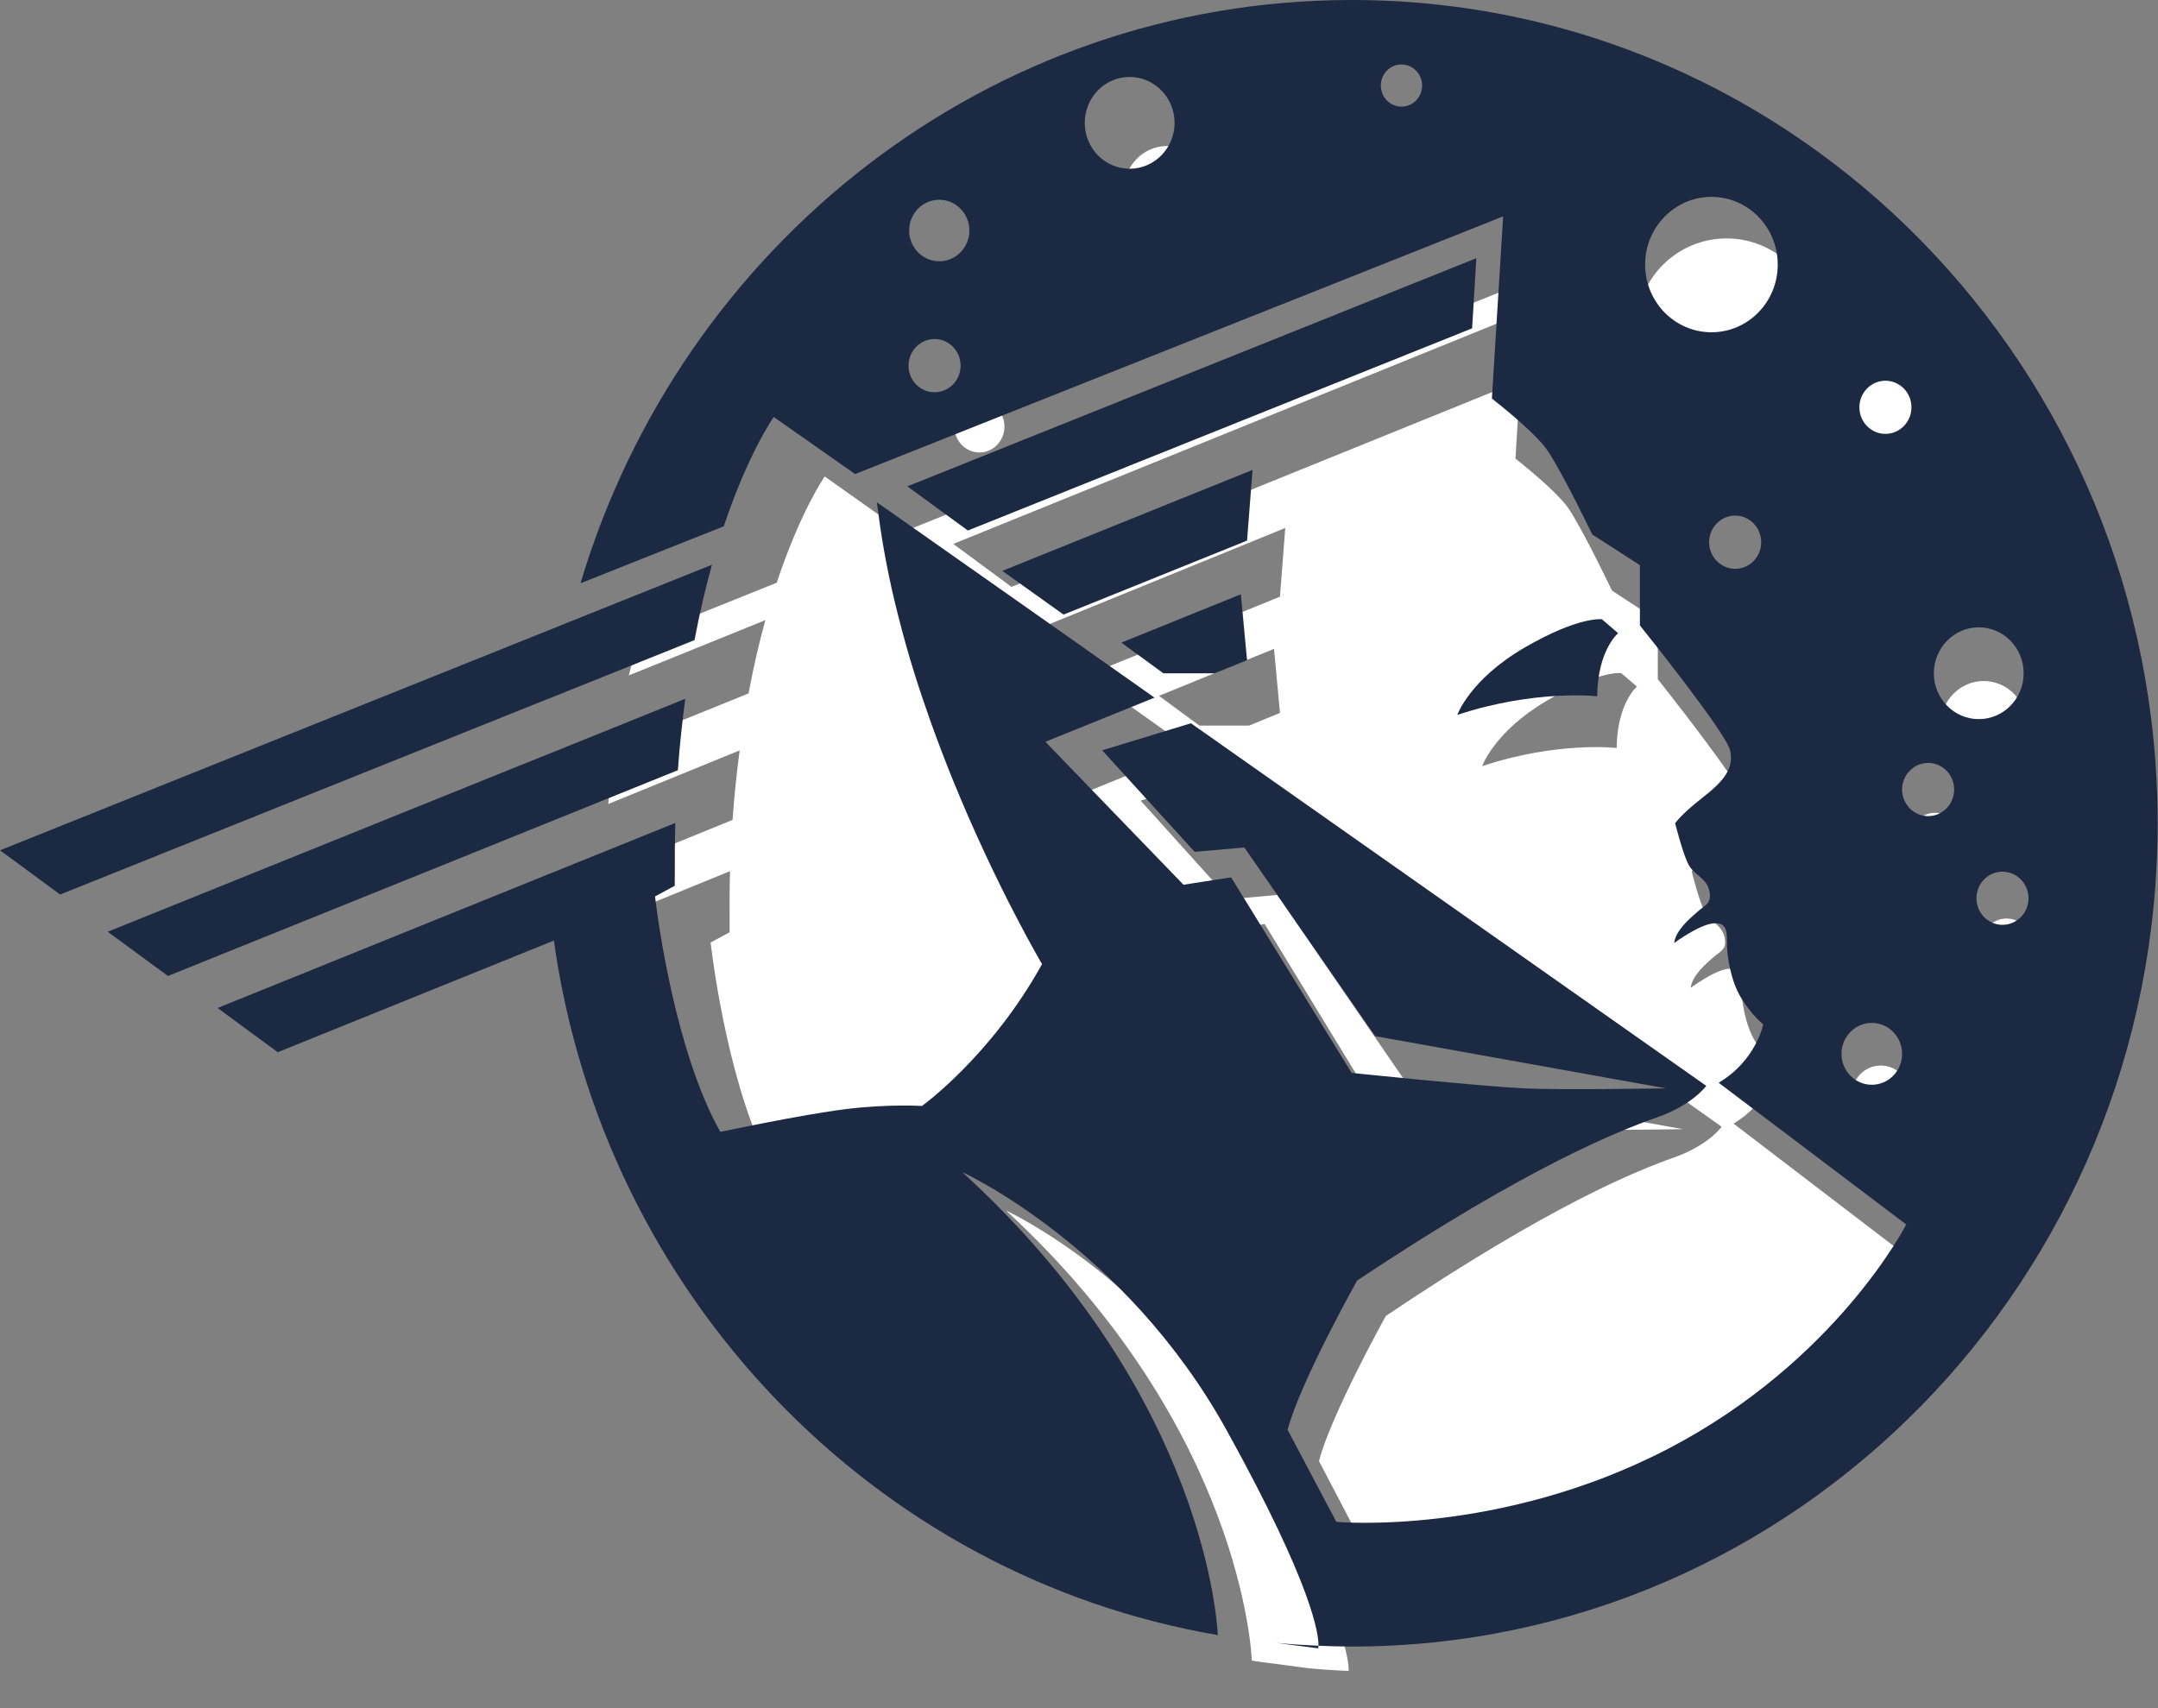
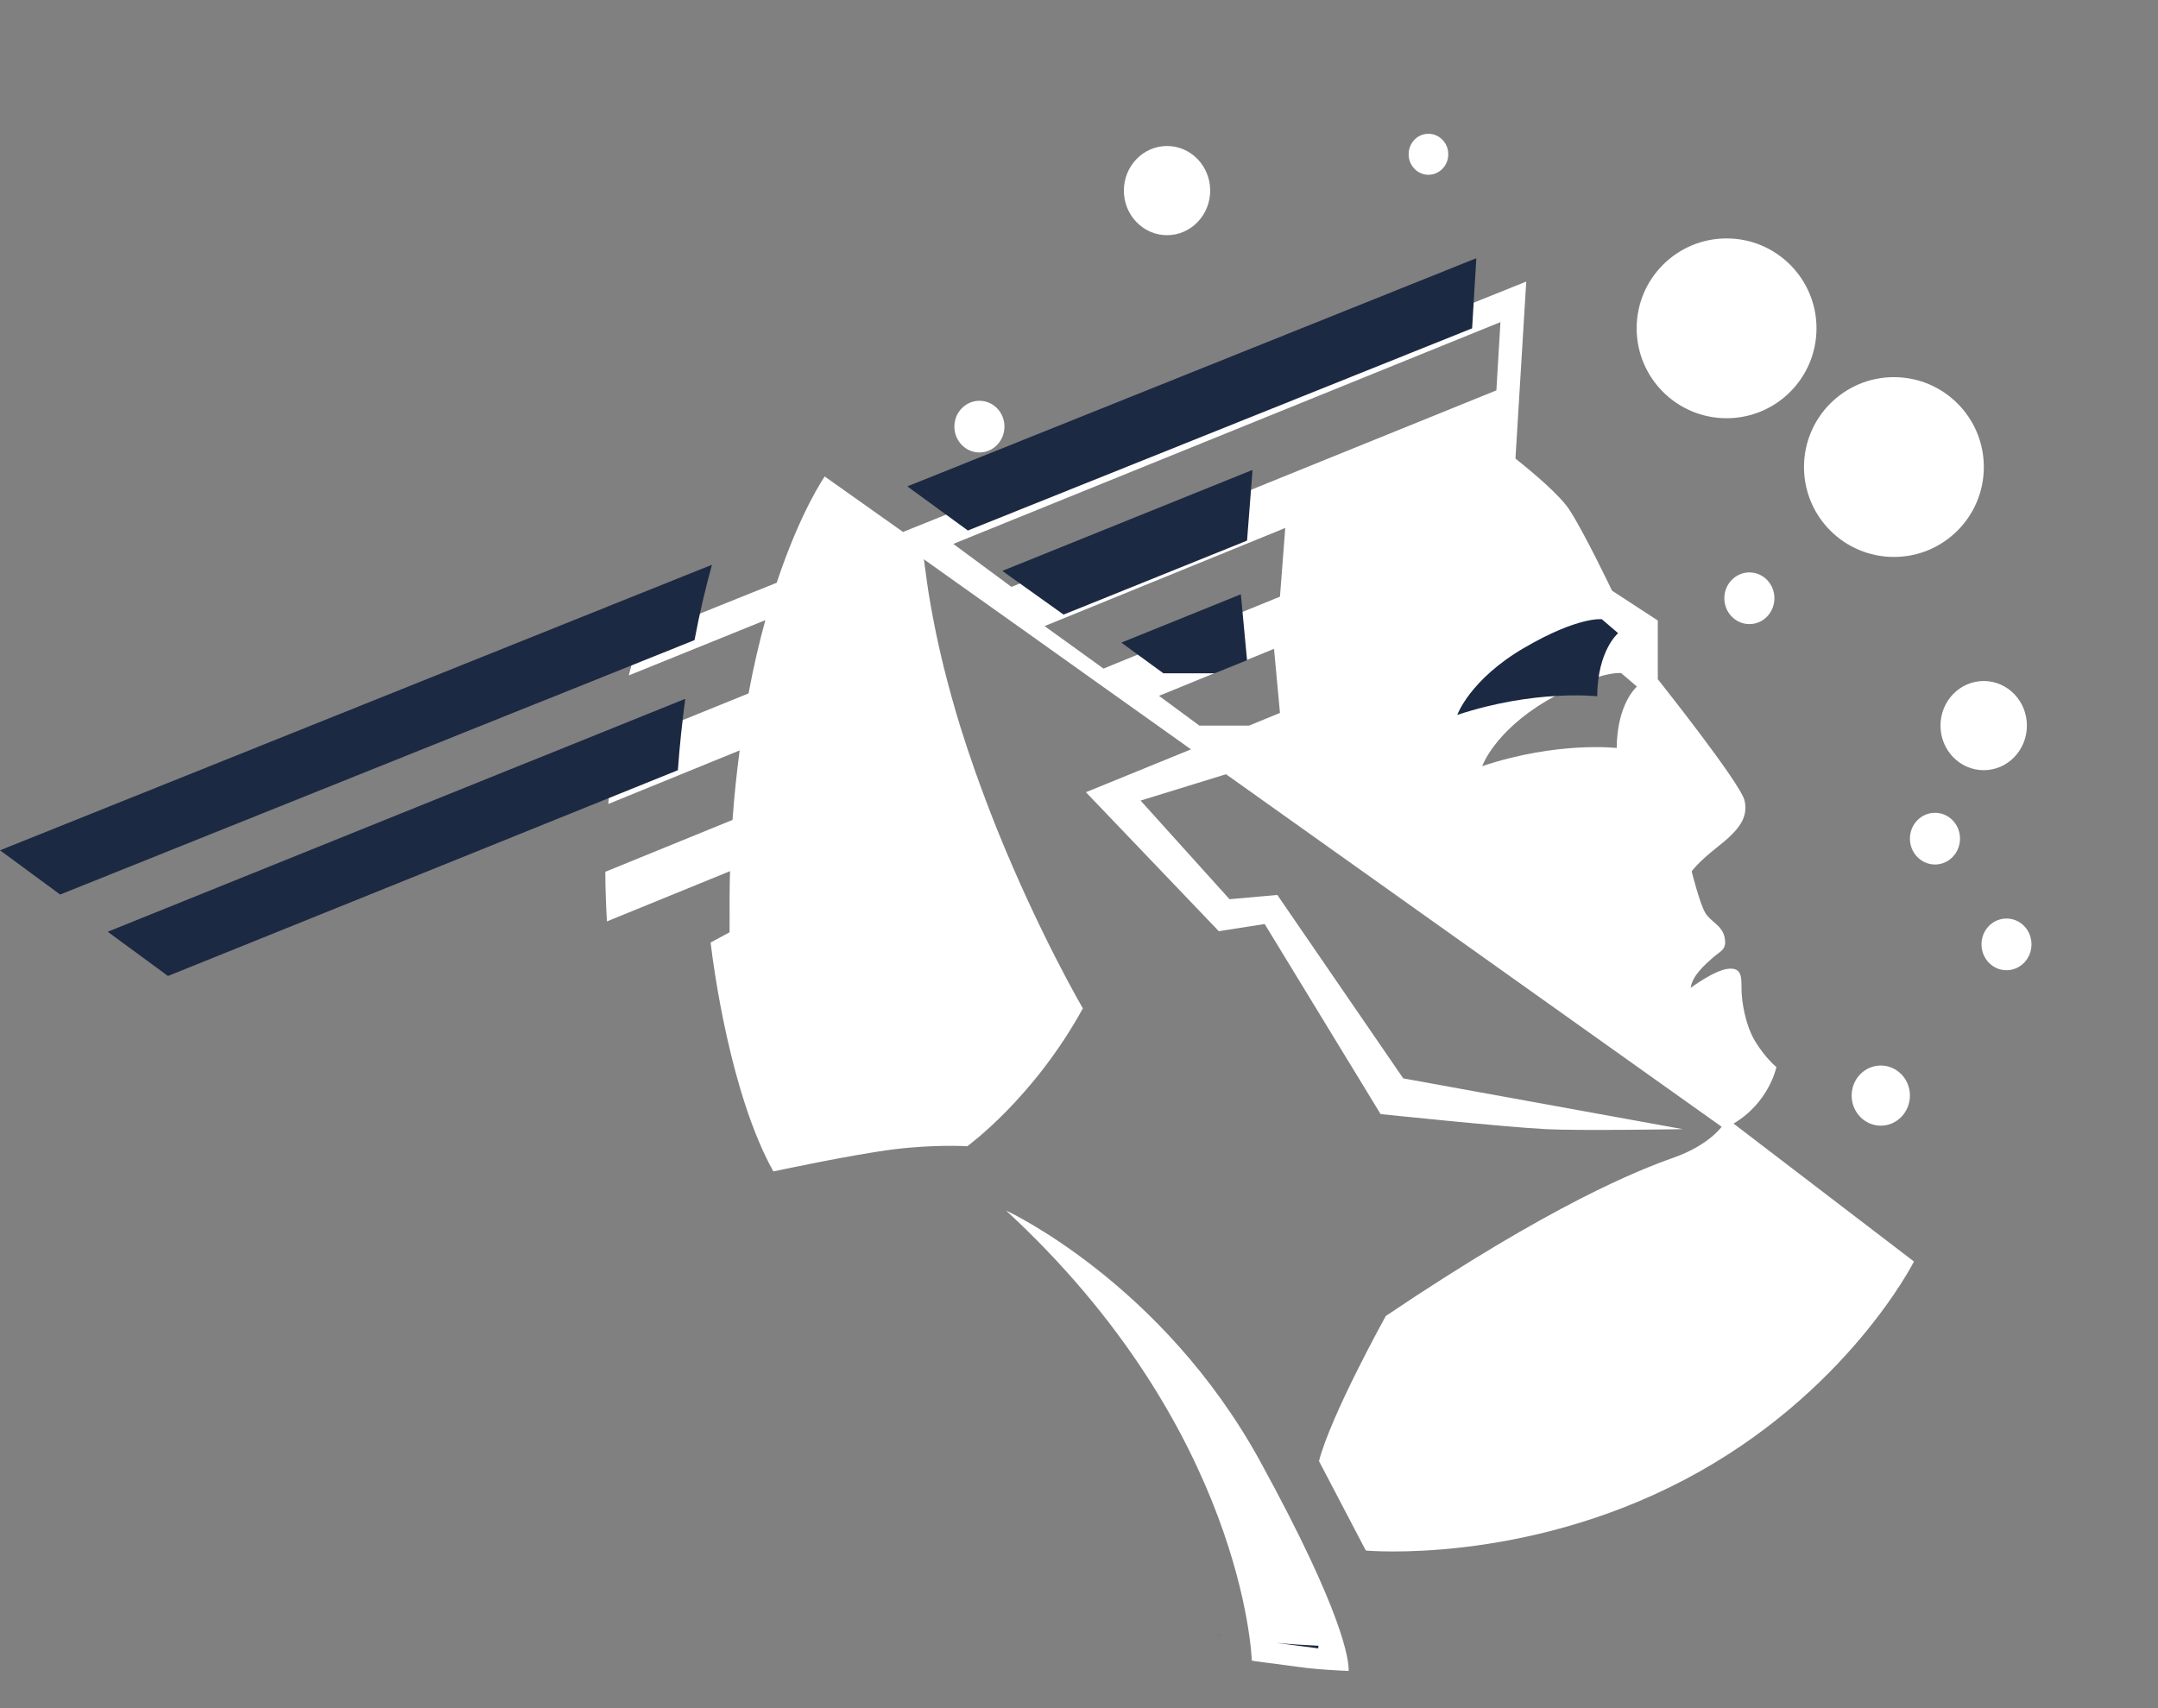
<svg xmlns="http://www.w3.org/2000/svg" width="24px" height="19px" viewBox="0 0 24 19" version="1.1">
  <rect x="0" y="0" width="24" height="19" fill="#808080" stroke="none" />
  <title>Value-Group-Logo-vektorisiert</title>
  <desc>Created with Sketch.</desc>
  <g id="Page-1" stroke="none" stroke-width="1" fill="none" fill-rule="evenodd">
    <g id="Value-Group-Logo-vektorisiert" fill-rule="nonzero">
      <g id="Group" transform="translate(6.667, 1.333)" fill="#FFFFFF">
        <path d="M4.522,12.132 C7.159,14.566 7.253,17.095 7.255,17.138 C7.267,17.14 7.28,17.143 7.293,17.145 L7.879,17.222 C8.029,17.237 8.18,17.247 8.332,17.253 C8.336,17.139 8.281,16.624 7.348,14.922 C6.257,12.93 4.522,12.132 4.522,12.132 Z" id="Path" />
        <path d="M14.25,11.188 C14.429,11.188 14.574,11.038 14.574,10.853 C14.574,10.668 14.429,10.519 14.25,10.519 C14.071,10.519 13.926,10.668 13.926,10.853 C13.926,11.038 14.071,11.188 14.25,11.188 Z" id="Path" />
        <path d="M15.395,7.234 C15.66,7.234 15.875,7.012 15.875,6.738 C15.875,6.464 15.66,6.242 15.395,6.242 C15.129,6.242 14.914,6.464 14.914,6.738 C14.914,7.012 15.129,7.234 15.395,7.234 Z" id="Path" />
        <path d="M6.312,1.283 C6.577,1.283 6.792,1.061 6.792,0.787 C6.792,0.513 6.577,0.291 6.312,0.291 C6.047,0.291 5.832,0.513 5.832,0.787 C5.832,1.061 6.047,1.283 6.312,1.283 Z" id="Path" />
        <ellipse id="Oval" cx="12.535" cy="2.319" rx="1" ry="1" />
        <path d="M15.648,8.884 C15.494,8.884 15.37,9.012 15.37,9.171 C15.37,9.33 15.494,9.459 15.648,9.459 C15.802,9.459 15.926,9.33 15.926,9.171 C15.926,9.012 15.802,8.884 15.648,8.884 Z" id="Path" />
        <path d="M14.853,7.708 C14.699,7.708 14.574,7.836 14.574,7.995 C14.574,8.154 14.699,8.283 14.853,8.283 C15.007,8.283 15.131,8.154 15.131,7.995 C15.131,7.836 15.007,7.708 14.853,7.708 Z" id="Path" />
        <path d="M12.789,5.034 C12.635,5.034 12.51,5.163 12.51,5.321 C12.51,5.48 12.635,5.609 12.789,5.609 C12.943,5.609 13.067,5.48 13.067,5.321 C13.067,5.163 12.943,5.034 12.789,5.034 Z" id="Path" />
        <ellipse id="Oval" cx="14.396" cy="3.862" rx="1" ry="1" />
        <path d="M4.226,3.7 C4.379,3.7 4.504,3.571 4.504,3.412 C4.504,3.253 4.379,3.125 4.226,3.125 C4.072,3.125 3.947,3.253 3.947,3.412 C3.947,3.571 4.072,3.7 4.226,3.7 Z" id="Path" />
-         <path d="M4.276,2.283 C4.453,2.283 4.598,2.135 4.598,1.951 C4.598,1.767 4.453,1.618 4.276,1.618 C4.098,1.618 3.953,1.767 3.953,1.951 C3.953,2.135 4.098,2.283 4.276,2.283 Z" id="Path" />
        <path d="M9.219,0.611 C9.341,0.611 9.44,0.509 9.44,0.383 C9.44,0.257 9.341,0.155 9.219,0.155 C9.097,0.155 8.999,0.257 8.999,0.383 C8.999,0.509 9.097,0.611 9.219,0.611 Z" id="Path" />
        <path d="M12.612,11.165 C13.01,10.93 13.089,10.536 13.089,10.536 C13.089,10.536 12.973,10.444 12.856,10.255 C12.74,10.067 12.701,9.792 12.701,9.666 C12.701,9.54 12.707,9.426 12.552,9.443 C12.397,9.46 12.136,9.655 12.136,9.655 C12.153,9.517 12.302,9.391 12.385,9.317 C12.469,9.243 12.541,9.231 12.513,9.094 C12.485,8.957 12.358,8.922 12.297,8.819 C12.236,8.716 12.147,8.36 12.147,8.36 C12.147,8.36 12.203,8.27 12.435,8.087 C12.668,7.904 12.779,7.766 12.735,7.572 C12.69,7.377 11.77,6.222 11.77,6.222 L11.77,5.569 L11.261,5.237 C11.261,5.237 10.95,4.585 10.784,4.333 C10.679,4.174 10.387,3.927 10.187,3.768 L10.307,1.799 L3.376,4.584 L2.505,3.967 C2.505,3.967 2.237,4.348 1.971,5.149 L0.438,5.765 C0.398,5.902 0.361,6.041 0.326,6.18 L1.845,5.565 C1.778,5.807 1.714,6.079 1.658,6.38 L0.168,6.984 C0.137,7.19 0.115,7.399 0.098,7.61 L1.559,7.014 C1.527,7.258 1.499,7.512 1.48,7.787 L0.065,8.364 C0.065,8.549 0.073,8.733 0.083,8.916 L1.452,8.357 C1.447,8.531 1.446,8.714 1.447,8.9 C1.448,8.946 1.446,8.989 1.447,9.037 L1.236,9.151 C1.236,9.151 1.238,9.165 1.24,9.184 C1.267,9.408 1.455,10.839 1.934,11.697 C1.934,11.697 2.815,11.508 3.275,11.451 C3.735,11.394 4.09,11.417 4.09,11.417 C4.09,11.417 4.827,10.885 5.376,9.883 C5.376,9.883 4.888,9.051 4.419,7.885 C4.337,7.68 4.256,7.465 4.177,7.243 C4.121,7.083 4.066,6.92 4.014,6.753 C3.947,6.536 3.885,6.313 3.829,6.088 C3.785,5.909 3.745,5.729 3.711,5.548 C3.676,5.369 3.647,5.19 3.625,5.012 C3.62,4.97 3.612,4.929 3.608,4.888 L3.707,4.959 L4.236,5.335 L4.761,5.708 L5.422,6.179 L5.918,6.532 L6.567,6.994 L6.579,7.002 L5.41,7.479 L6.888,9.025 L7.398,8.945 L8.687,11.059 C8.687,11.059 10.069,11.204 10.529,11.227 C10.909,11.246 12.049,11.227 12.049,11.227 L8.939,10.662 L7.539,8.622 L7.007,8.669 L6.018,7.572 L6.968,7.279 L12.48,11.2 C12.48,11.2 12.336,11.406 11.948,11.543 C11.56,11.68 10.596,12.058 8.745,13.305 C8.745,13.305 8.135,14.404 8.002,14.919 L8.523,15.914 C8.523,15.914 10.263,16.075 12.07,15.125 C13.876,14.175 14.619,12.699 14.619,12.699 L12.635,11.182 L12.612,11.165 Z M4.582,5.195 L3.935,4.717 L10.02,2.25 L9.975,3.009 L4.582,5.195 Z M7.224,6.738 L7.191,6.738 L6.672,6.738 L6.223,6.407 L7.495,5.887 L7.502,5.884 L7.568,6.597 L7.224,6.738 Z M7.568,5.304 L7.511,5.327 L5.739,6.049 L5.606,6.104 L4.95,5.631 L5.093,5.573 L7.533,4.578 L7.627,4.539 L7.568,5.304 Z M11.313,6.987 C11.313,6.987 10.652,6.91 9.817,7.189 C9.817,7.189 9.95,6.807 10.532,6.463 C11.114,6.12 11.363,6.154 11.363,6.154 L11.538,6.304 C11.538,6.304 11.317,6.489 11.313,6.987 Z" id="Shape" />
      </g>
      <g id="Group" fill="#1C2942">
        <path d="M17.763,7.745 C17.767,7.232 17.996,7.043 17.996,7.043 L17.815,6.888 C17.815,6.888 17.556,6.853 16.951,7.206 C16.346,7.559 16.207,7.952 16.207,7.952 C17.076,7.665 17.763,7.745 17.763,7.745 Z" id="Path" />
-         <path d="M15.032,0 C10.991,0 7.575,2.733 6.456,6.488 L8.049,5.854 C8.326,5.03 8.605,4.638 8.605,4.638 L9.51,5.273 L16.717,2.407 L16.592,4.433 C16.8,4.597 17.103,4.851 17.213,5.015 C17.386,5.274 17.708,5.945 17.708,5.945 L18.238,6.286 L18.238,6.957 C18.238,6.957 19.195,8.146 19.241,8.346 C19.287,8.547 19.172,8.688 18.93,8.876 C18.688,9.065 18.63,9.158 18.63,9.158 C18.63,9.158 18.722,9.524 18.786,9.63 C18.849,9.736 18.982,9.771 19.011,9.912 C19.039,10.053 18.964,10.065 18.878,10.142 C18.792,10.218 18.636,10.348 18.619,10.489 C18.619,10.489 18.89,10.289 19.051,10.271 C19.212,10.254 19.206,10.371 19.206,10.501 C19.206,10.63 19.247,10.913 19.368,11.107 C19.489,11.301 19.61,11.395 19.61,11.395 C19.61,11.395 19.527,11.801 19.114,12.043 L19.137,12.061 L21.2,13.62 C21.2,13.62 20.428,15.139 18.55,16.116 C16.671,17.093 14.862,16.928 14.862,16.928 L14.32,15.904 C14.459,15.374 15.093,14.244 15.093,14.244 C17.017,12.961 18.02,12.573 18.423,12.431 C18.826,12.29 18.976,12.078 18.976,12.078 L13.245,8.045 L12.258,8.346 L13.286,9.475 L13.839,9.427 L15.294,11.525 L18.528,12.106 C18.528,12.106 17.343,12.126 16.948,12.106 C16.469,12.083 15.032,11.934 15.032,11.934 L13.692,9.759 L13.162,9.841 L11.626,8.251 L12.84,7.76 L12.829,7.752 L12.153,7.276 L11.638,6.913 L10.95,6.429 L10.404,6.045 L9.855,5.659 L9.751,5.586 C9.756,5.628 9.764,5.67 9.769,5.713 C9.792,5.897 9.823,6.081 9.858,6.264 C9.894,6.451 9.935,6.636 9.982,6.82 C10.04,7.052 10.104,7.281 10.174,7.504 C10.228,7.676 10.285,7.843 10.343,8.008 C10.425,8.237 10.509,8.458 10.594,8.668 C11.082,9.868 11.589,10.724 11.589,10.724 C11.019,11.754 10.253,12.302 10.253,12.302 C10.253,12.302 9.884,12.278 9.406,12.337 C8.927,12.396 8.011,12.59 8.011,12.59 C7.513,11.707 7.317,10.235 7.289,10.005 C7.287,9.985 7.285,9.971 7.285,9.971 L7.504,9.853 C7.503,9.805 7.505,9.76 7.505,9.712 C7.504,9.521 7.505,9.333 7.51,9.154 L6.087,9.729 L5.088,10.133 L2.42,11.212 L3.089,11.704 L6.16,10.462 C6.71,14.403 9.715,17.533 13.543,18.187 C13.542,18.143 13.444,15.541 10.702,13.038 C10.702,13.038 12.506,13.859 13.641,15.907 C14.61,17.659 14.667,18.189 14.663,18.306 C14.786,18.311 14.908,18.315 15.032,18.315 C19.983,18.315 23.996,14.215 23.996,9.158 C23.996,4.1 19.983,0 15.032,0 Z M10.394,4.363 C10.234,4.363 10.104,4.231 10.104,4.067 C10.104,3.904 10.234,3.771 10.394,3.771 C10.554,3.771 10.683,3.904 10.683,4.067 C10.683,4.231 10.554,4.363 10.394,4.363 Z M10.446,2.906 C10.261,2.906 10.111,2.753 10.111,2.564 C10.111,2.375 10.261,2.222 10.446,2.222 C10.631,2.222 10.781,2.375 10.781,2.564 C10.781,2.753 10.631,2.906 10.446,2.906 Z M12.563,1.877 C12.287,1.877 12.064,1.648 12.064,1.367 C12.064,1.085 12.287,0.856 12.563,0.856 C12.839,0.856 13.063,1.085 13.063,1.367 C13.063,1.648 12.839,1.877 12.563,1.877 Z M15.586,1.186 C15.459,1.186 15.357,1.081 15.357,0.951 C15.357,0.822 15.459,0.717 15.586,0.717 C15.713,0.717 15.816,0.822 15.816,0.951 C15.816,1.081 15.713,1.186 15.586,1.186 Z M20.968,4.235 C21.128,4.235 21.258,4.367 21.258,4.53 C21.258,4.694 21.128,4.826 20.968,4.826 C20.809,4.826 20.679,4.694 20.679,4.53 C20.679,4.367 20.809,4.235 20.968,4.235 Z M19.298,6.327 C19.138,6.327 19.008,6.195 19.008,6.031 C19.008,5.868 19.138,5.735 19.298,5.735 C19.457,5.735 19.587,5.868 19.587,6.031 C19.587,6.195 19.457,6.327 19.298,6.327 Z M19.034,3.696 C18.627,3.696 18.296,3.359 18.296,2.943 C18.296,2.527 18.627,2.19 19.034,2.19 C19.441,2.19 19.771,2.527 19.771,2.943 C19.771,3.359 19.441,3.696 19.034,3.696 Z M20.817,12.066 C20.631,12.066 20.48,11.912 20.48,11.722 C20.48,11.532 20.631,11.378 20.817,11.378 C21.003,11.378 21.154,11.532 21.154,11.722 C21.154,11.912 21.003,12.066 20.817,12.066 Z M22.27,10.287 C22.11,10.287 21.981,10.155 21.981,9.992 C21.981,9.828 22.11,9.696 22.27,9.696 C22.43,9.696 22.56,9.828 22.56,9.992 C22.56,10.155 22.43,10.287 22.27,10.287 Z M22.007,6.978 C22.283,6.978 22.506,7.207 22.506,7.489 C22.506,7.77 22.283,7.999 22.007,7.999 C21.731,7.999 21.507,7.77 21.507,7.489 C21.507,7.207 21.731,6.978 22.007,6.978 Z M21.733,8.782 C21.733,8.945 21.603,9.078 21.444,9.078 C21.284,9.078 21.154,8.945 21.154,8.782 C21.154,8.619 21.284,8.486 21.444,8.486 C21.603,8.486 21.733,8.619 21.733,8.782 Z" id="Shape" />
        <path d="M13.583,18.194 C13.57,18.192 13.557,18.189 13.543,18.187 C13.543,18.188 13.543,18.189 13.543,18.189 L13.583,18.194 Z" id="Path" />
        <path d="M14.66,18.335 C14.66,18.335 14.663,18.326 14.663,18.306 C14.505,18.299 14.348,18.289 14.192,18.274 L14.66,18.335 Z" id="Path" />
        <path d="M6.068,9.161 L7.539,8.567 C7.559,8.285 7.588,8.023 7.621,7.773 L6.102,8.386 L5.679,8.556 L1.198,10.364 L1.868,10.856 L5.343,9.454 L6.068,9.161 Z" id="Path" />
        <polygon id="Path" points="13.93 5.227 13.833 5.266 11.296 6.29 11.147 6.35 11.828 6.836 11.968 6.78 13.81 6.037 13.869 6.013" />
        <polygon id="Path" points="10.764 5.901 16.372 3.652 16.419 2.872 10.091 5.41" />
        <path d="M6.175,7.742 L7.724,7.12 C7.782,6.811 7.849,6.531 7.918,6.282 L6.339,6.915 L6.287,6.936 L0,9.458 L0.669,9.95 L5.951,7.831 L6.175,7.742 Z" id="Path" />
        <polygon id="Path" points="13.793 6.613 12.471 7.148 12.938 7.489 13.477 7.489 13.511 7.489 13.869 7.344 13.8 6.61" />
      </g>
    </g>
  </g>
</svg>